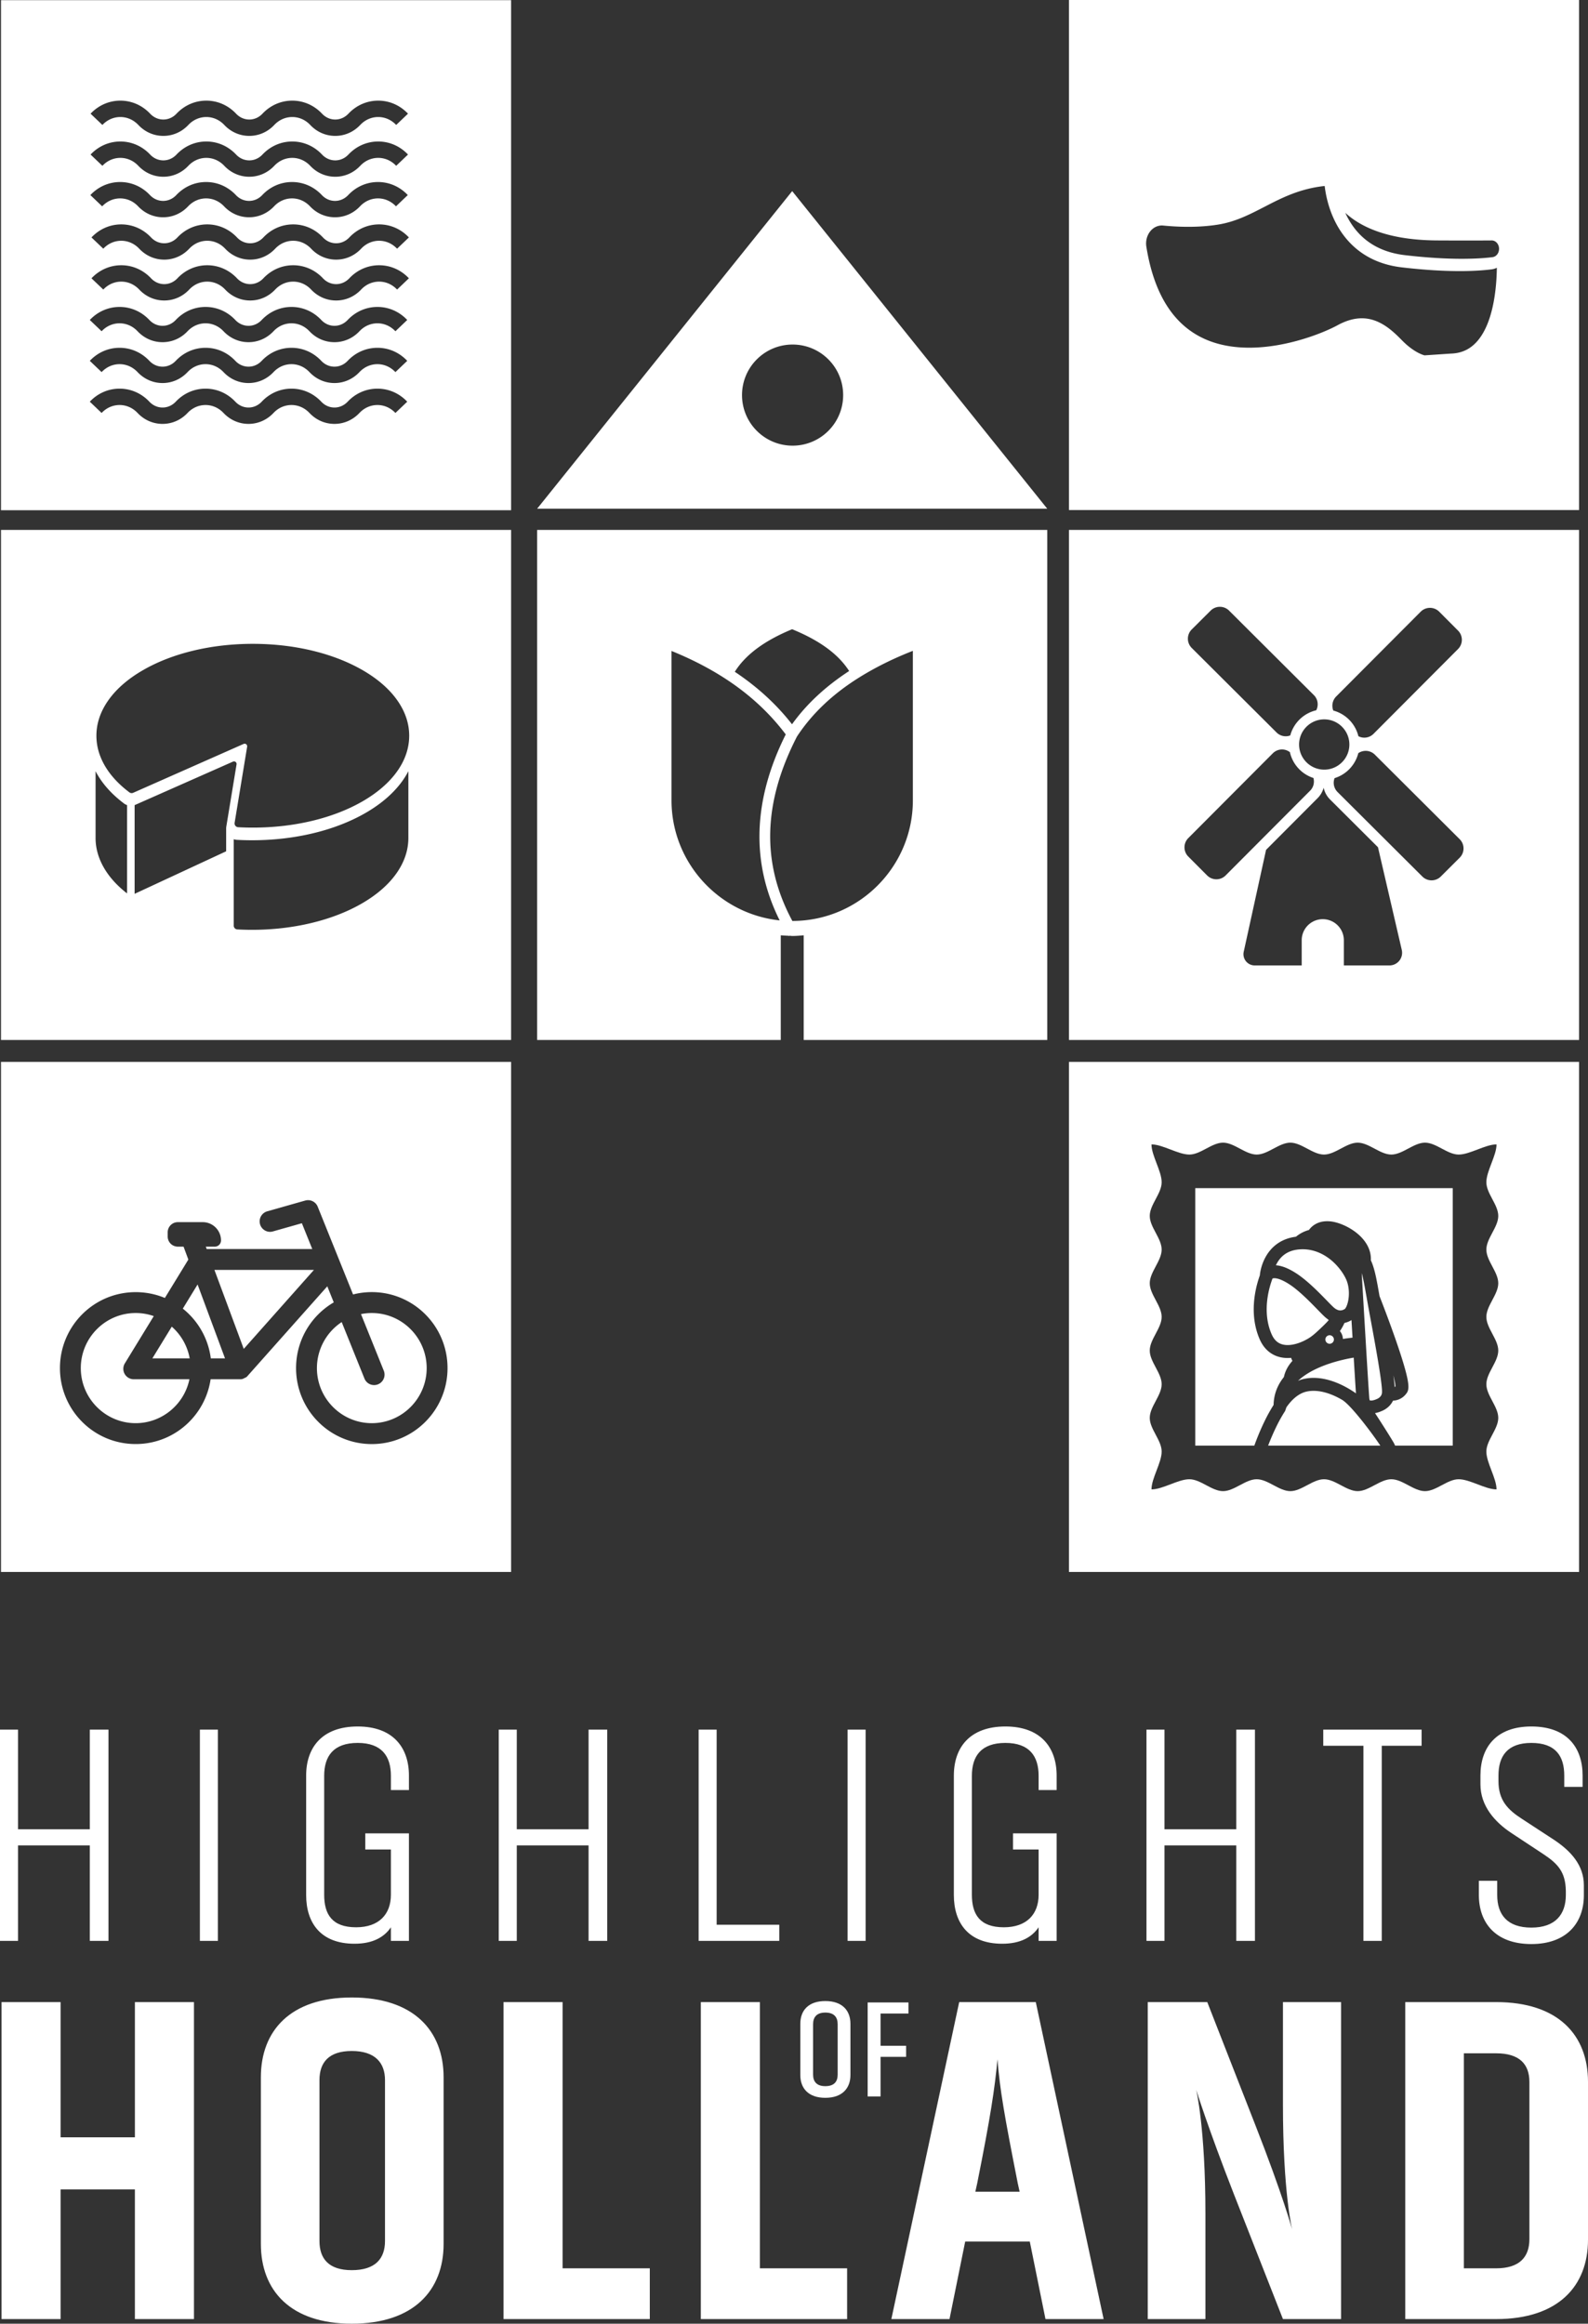
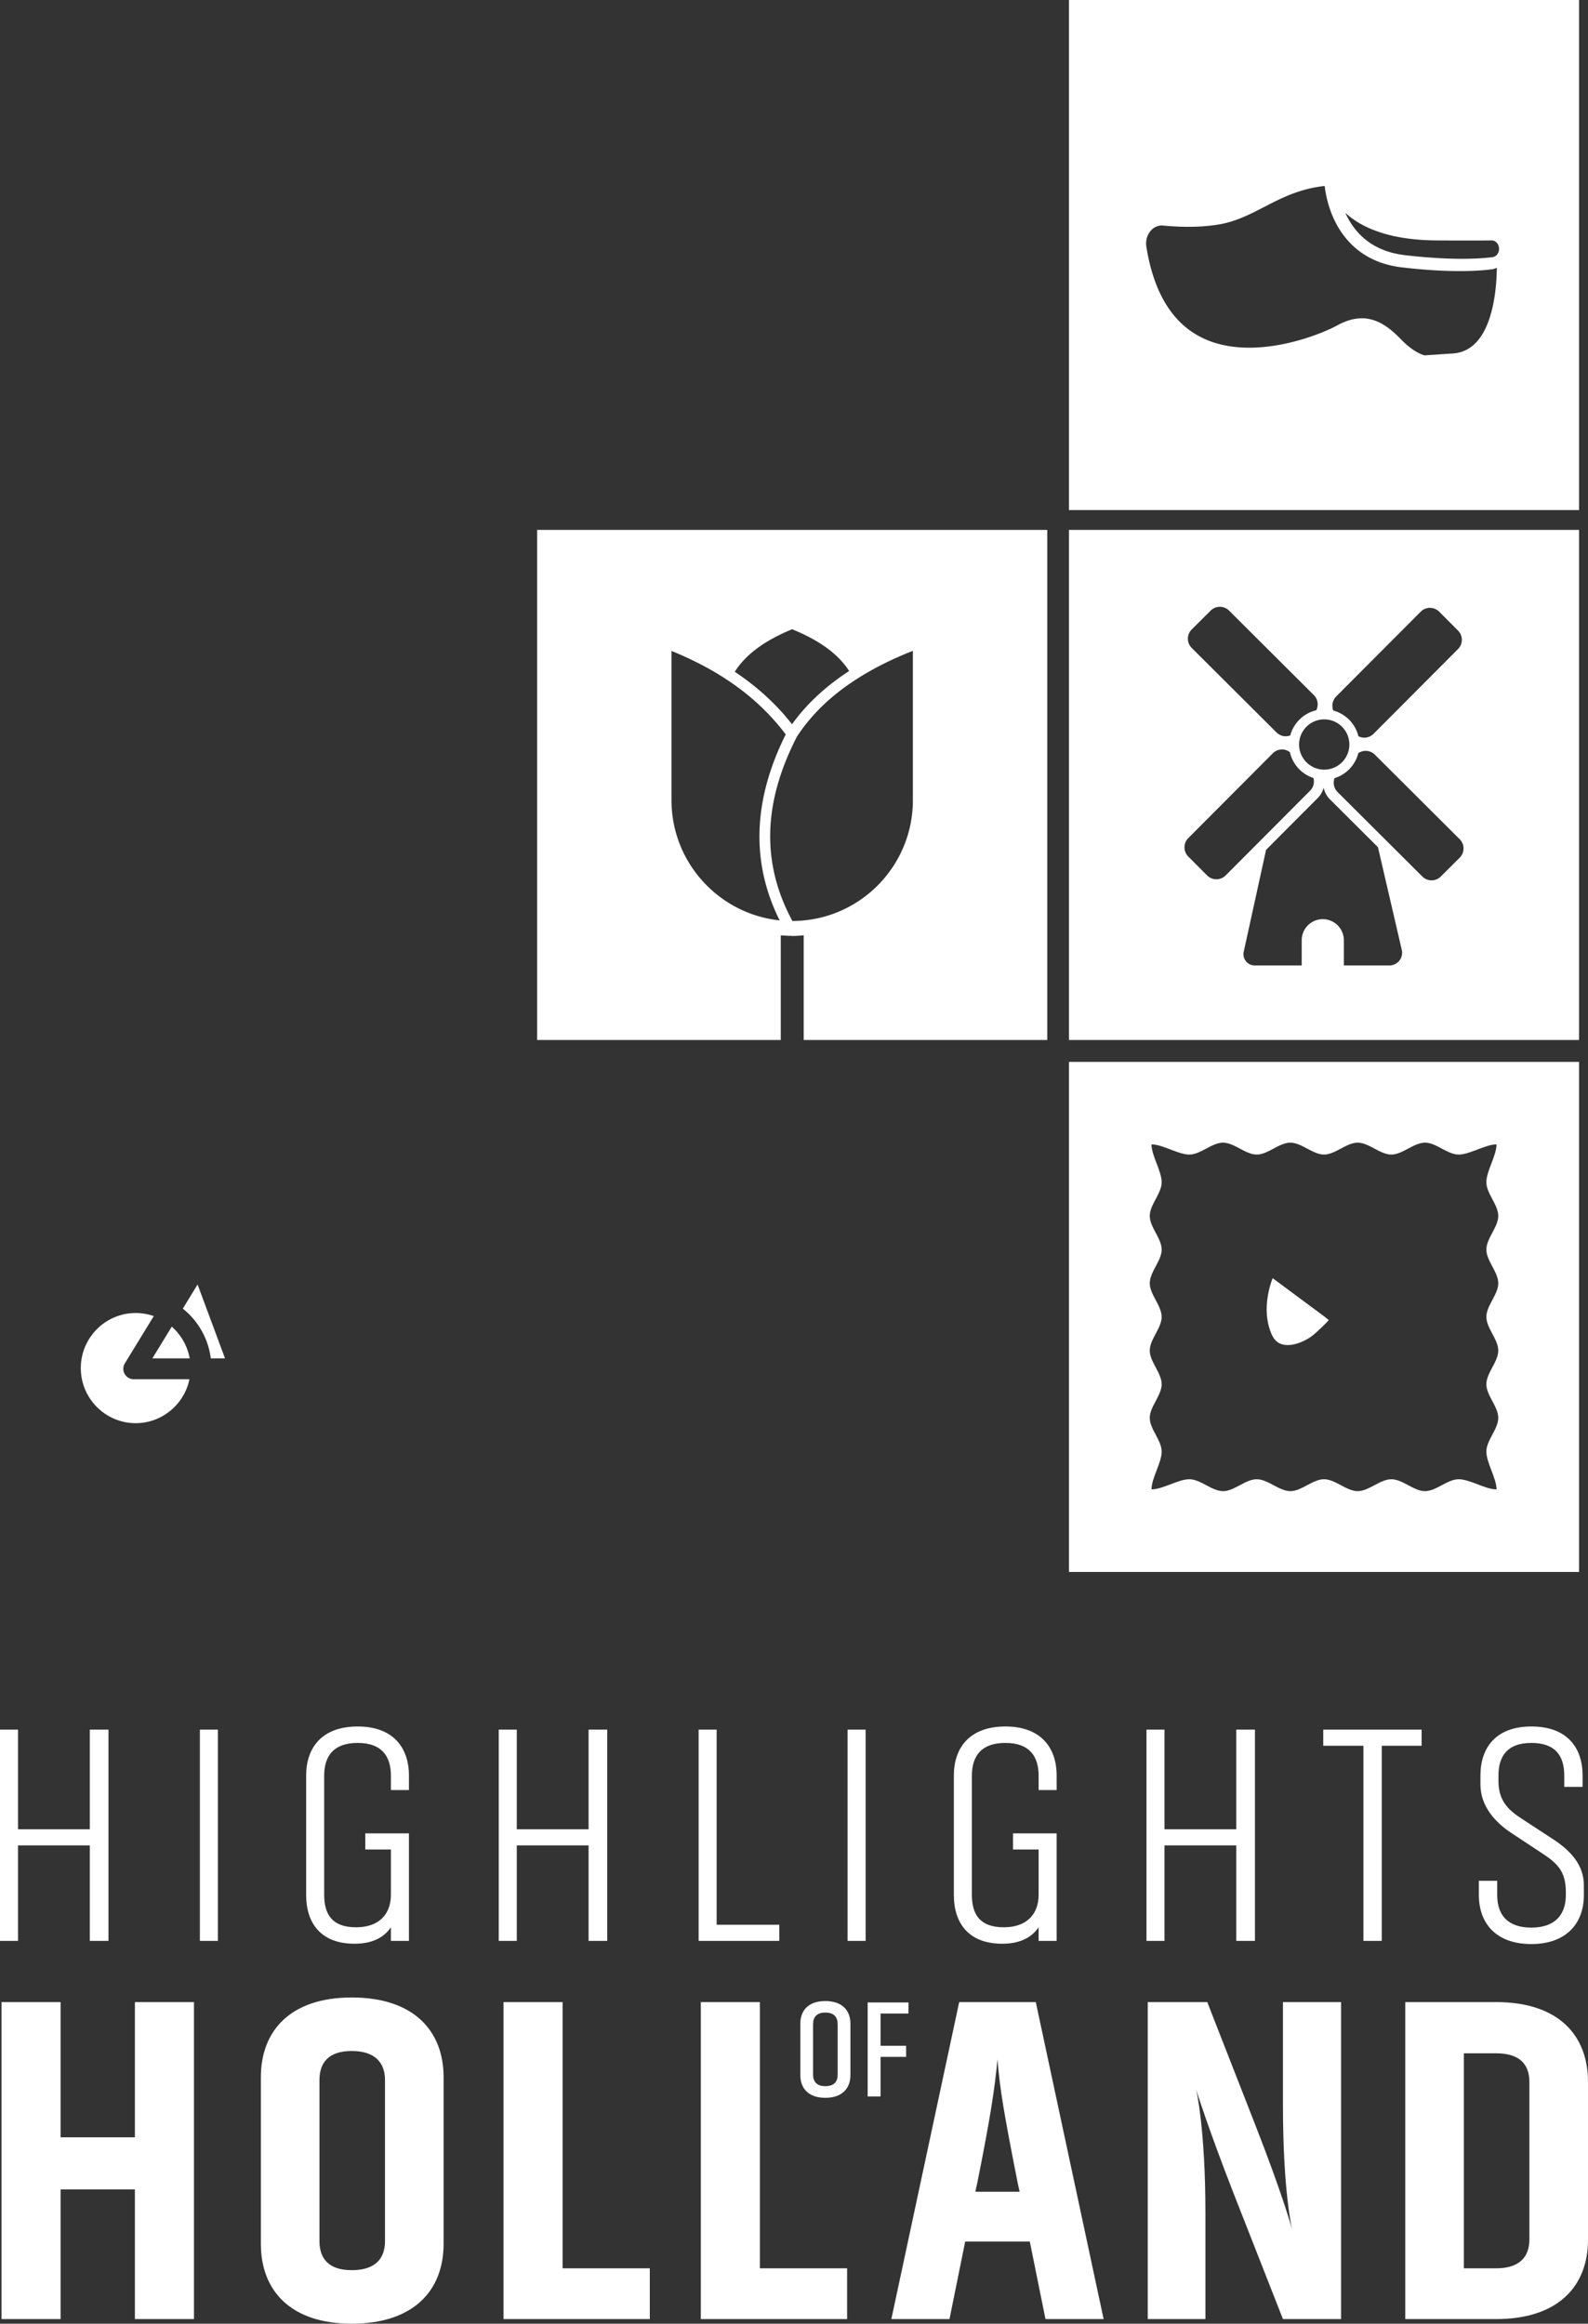
<svg xmlns="http://www.w3.org/2000/svg" width="450.575" height="659.375" data-name="Layer 2">
  <rect width="100%" height="100%" fill="#333333" stroke="none" />
  <g fill="#fff" data-name="Layer 1">
    <path d="M0 490.807h5.115v28.266h20.37v-28.266h5.294v59.943h-5.294v-27.1H5.115v27.1H0v-59.943ZM56.713 550.749v-59.943h5.115v59.943h-5.115ZM86.866 503.818c0-7.897 4.487-13.91 14.627-13.91 10.05 0 14.537 6.012 14.537 13.91v4.128h-5.115v-4.038c0-5.564-2.602-9.333-9.422-9.333-6.91 0-9.512 3.769-9.512 9.333v33.741c0 5.564 2.243 9.242 9.064 9.242 6.461 0 9.87-3.679 9.87-9.242v-12.833h-7.268v-4.576h12.383v30.51h-5.115v-3.859c-1.884 2.782-5.115 4.666-10.32 4.666-9.691 0-13.729-6.012-13.729-13.819v-33.92ZM141.514 490.807h5.115v28.266h20.37v-28.266h5.294v59.943h-5.294v-27.1h-20.37v27.1h-5.115v-59.943ZM221.11 550.749h-22.883v-59.943h5.115v55.366h17.767v4.577ZM240.494 550.749v-59.943h5.115v59.943h-5.115ZM270.645 503.818c0-7.897 4.487-13.91 14.627-13.91 10.05 0 14.537 6.012 14.537 13.91v4.128h-5.115v-4.038c0-5.564-2.602-9.333-9.422-9.333-6.91 0-9.512 3.769-9.512 9.333v33.741c0 5.564 2.243 9.242 9.064 9.242 6.461 0 9.87-3.679 9.87-9.242v-12.833h-7.268v-4.576h12.383v30.51h-5.115v-3.859c-1.884 2.782-5.115 4.666-10.32 4.666-9.691 0-13.729-6.012-13.729-13.819v-33.92ZM325.295 490.807h5.115v28.266h20.37v-28.266h5.294v59.943h-5.294v-27.1h-20.37v27.1h-5.115v-59.943ZM386.853 495.382h-11.396v-4.576h27.908v4.576h-11.307v55.367h-5.205v-55.367ZM428.851 520.15c-4.756-3.141-8.794-7.718-8.794-13.82v-2.512c0-7.897 4.397-13.91 14.447-13.91 10.14 0 14.538 6.012 14.538 13.91v3.23h-5.205v-3.23c0-5.474-2.423-9.243-9.333-9.243-6.82 0-9.332 3.769-9.332 9.243v1.615c0 5.384 2.602 8.077 6.64 10.679l9.063 5.922c4.756 3.141 8.525 7.179 8.525 12.922v3.051c-.09 7.807-5.025 13.639-14.896 13.639-10.139 0-14.895-6.012-14.895-13.909v-4.038h5.205v4.038c0 5.474 2.781 9.242 9.691 9.242 6.82 0 9.781-3.768 9.781-9.242v-1.166c-.09-5.384-2.243-7.718-6.461-10.499l-8.974-5.922ZM.435 568.117h16.759v38.363h21.081v-38.363h16.759v89.949H38.275v-36.791H17.194v36.791H.435v-89.949ZM125.867 636.724c0 13.224-8.51 22.651-26.056 22.651-17.414 0-25.793-9.427-25.793-22.651v-47.266c0-13.224 8.38-22.65 25.793-22.65 17.545 0 26.056 9.426 26.056 22.65v47.266Zm-16.629-46.48c0-4.844-2.749-8.249-9.427-8.249-6.547 0-9.165 3.273-9.165 8.249v45.694c0 4.975 2.618 8.249 9.165 8.249 6.678 0 9.427-3.274 9.427-8.249v-45.694ZM184.372 658.066h-41.506v-89.949h16.759v75.547h24.747v14.402ZM240.356 658.066H198.85v-89.949h16.759v75.547h24.747v14.402ZM293.892 568.117l19.247 89.949h-16.497l-4.452-21.997h-18.33l-4.452 21.997h-16.497l19.247-89.949h21.734Zm-17.153 53.812h12.569l-.523-2.357c-3.798-19.247-5.107-26.71-5.761-35.221-.785 8.38-1.964 16.235-5.761 35.221l-.524 2.357ZM350.14 622.715c-7.463-19.116-10.736-29.722-10.736-29.722s2.619 10.867 2.619 35.09v29.983h-16.367v-89.949h16.891l13.616 34.827c7.857 20.032 10.475 29.722 10.475 29.722s-2.618-10.344-2.618-35.483v-29.066h16.497v89.949H364.02l-13.879-35.351ZM424.52 568.117c17.544 0 26.055 9.296 26.055 22.651v44.778c0 13.224-8.51 22.52-26.055 22.52h-25.794v-89.949h25.794Zm0 75.547c6.677 0 9.426-3.274 9.426-8.249v-44.647c0-4.976-2.749-8.118-9.426-8.118h-9.166v61.014h9.166Z" />
    <g>
      <path d="M241.302 588.82c0 3.703-2.285 6.461-7.132 6.461s-7.091-2.758-7.091-6.461v-14.538c0-3.742 2.245-6.461 7.091-6.461s7.132 2.719 7.132 6.461v14.538Zm-3.625-14.42c0-1.97-.985-3.31-3.507-3.31-2.481 0-3.467 1.34-3.467 3.31v14.302c0 1.931.985 3.271 3.467 3.271 2.521 0 3.507-1.301 3.507-3.271V574.4ZM246.185 594.888v-26.673h11.583v3.152h-7.919v9.141h7.249v3.151h-7.249v11.229h-3.664Z" />
    </g>
    <g>
-       <path d="M381.478 375.398c-.173.379-.394.832-.652 1.288-.215.379-.43.719-.647 1.02.513.625.823 1.408.857 2.237a46.861 46.861 0 0 1 2.726-.361l-.295-4.992c-.625.389-1.3.662-1.989.809ZM380.767 397.196c-1.762-1.027-3.504-1.755-5.178-2.163a12.225 12.225 0 0 0-2.878-.368c-.768 0-1.506.089-2.193.264-1.962.501-3.868 2.027-5.526 4.422l-.299.872-.052.15-.086.134a41.817 41.817 0 0 0-2.372 4.238 65.781 65.781 0 0 0-2.368 5.474h31.842c-1.977-2.997-8.262-11.491-10.89-13.022ZM377.682 357.565c-1.692-1.401-4.465-3.072-8.063-3.072-.391 0-.79.02-1.186.059-1.556.154-2.896.636-3.981 1.432-.867.635-1.593 1.483-2.16 2.519a9.355 9.355 0 0 0-.272.539c1.661.104 3.546.847 5.745 2.263 3.137 2.02 6.481 5.457 8.697 7.735.789.811 1.469 1.511 1.918 1.918.651.591 1.299.891 1.925.891.421 0 .848-.139 1.27-.413.201-.141.731-.987 1.002-2.585.29-1.711.165-3.567-.343-5.091-.556-1.668-2.179-4.231-4.552-6.196ZM378.48 380.099c0-.658-.555-1.213-1.212-1.213s-1.213.555-1.213 1.213.555 1.212 1.213 1.212 1.212-.555 1.212-1.212ZM368.285 391.833c.44-.197.881-.352 1.324-.465a12.564 12.564 0 0 1 3.102-.379c1.201 0 2.462.159 3.749.473 2.018.492 4.09 1.353 6.158 2.558.781.455 1.488.917 2.12 1.363-.135-1.975-.347-5.368-.636-10.143-2.035.341-5.792 1.12-9.434 2.653-2.662 1.121-4.804 2.444-6.383 3.94ZM389.01 397.423c.512 0 1.151-.209 1.433-.341a1.69 1.69 0 0 1 .187-.075 2.82 2.82 0 0 0 .725-.424c.458-.369.698-.792.759-1.333.239-2.152-2.034-14.445-3.255-21.049l-.02-.105a788.737 788.737 0 0 1-.824-4.502l-.317-1.793c-.475-2.698-.855-4.859-1.327-6.556.464 8.012 1.885 32.43 2.155 35.53.041.476.153.596.155.598 0 0 .088.049.331.049ZM395.948 393.404a6.19 6.19 0 0 0-.075-.713c-.094-.619-.269-1.423-.521-2.396a61.15 61.15 0 0 1 .38 3.29c.076-.05.148-.11.216-.18Z" />
      <path d="M303.3 301.317v144.738h144.738V301.317H303.3Zm121.814 62.818c0 3.184-3.377 6.367-3.377 9.551s3.377 6.368 3.377 9.551-3.377 6.367-3.377 9.551 3.377 6.367 3.377 9.551-3.377 6.367-3.377 9.551 2.882 7.561 2.882 10.745c-3.184 0-7.561-2.882-10.745-2.882s-6.367 3.377-9.551 3.377-6.367-3.377-9.551-3.377-6.367 3.377-9.551 3.377-6.367-3.377-9.551-3.377-6.367 3.377-9.551 3.377-6.367-3.377-9.551-3.377-6.367 3.377-9.551 3.377-6.368-3.377-9.551-3.377-7.561 2.882-10.745 2.882c0-3.184 2.882-7.562 2.882-10.745s-3.377-6.367-3.377-9.551 3.377-6.368 3.377-9.551-3.377-6.367-3.377-9.551 3.377-6.368 3.377-9.551-3.377-6.367-3.377-9.551 3.377-6.368 3.377-9.551-3.377-6.367-3.377-9.551 3.377-6.368 3.377-9.551-2.882-7.561-2.882-10.745c3.184 0 7.562 2.882 10.745 2.882s6.367-3.377 9.551-3.377 6.367 3.377 9.551 3.377 6.368-3.377 9.551-3.377 6.367 3.377 9.551 3.377 6.368-3.377 9.551-3.377 6.368 3.377 9.551 3.377 6.367-3.377 9.551-3.377 6.368 3.377 9.551 3.377 7.561-2.882 10.745-2.882c0 3.184-2.882 7.561-2.882 10.745s3.377 6.367 3.377 9.551-3.377 6.367-3.377 9.551 3.377 6.367 3.377 9.551Z" />
-       <path d="M361.182 362.755a.909.909 0 0 0-.125.042 26.34 26.34 0 0 0-1.271 4.617c-.33 1.843-.446 3.642-.344 5.347.125 2.093.581 4.05 1.355 5.818.914 2.087 2.339 3.07 4.483 3.094h.078c1.738 0 3.794-.648 5.79-1.826 1.335-.788 2.406-1.845 2.925-2.319s2.536-2.378 2.939-2.958l-.835-.656a9.646 9.646 0 0 1-.27-.235c-.531-.483-1.248-1.22-2.083-2.078-2.096-2.155-5.264-5.412-8.049-7.205-2.283-1.47-3.588-1.689-4.164-1.689-.163 0-.307.016-.43.048Z" />
-       <path d="M339.138 393.71v16.508h16.757c.659-1.822 1.679-4.429 2.989-7.094a46.277 46.277 0 0 1 2.481-4.456c.059-2.917 1.04-5.575 2.919-7.911.362-1.684 1.175-3.219 2.423-4.579a6.625 6.625 0 0 1-.372-.872 11.2 11.2 0 0 1-.977.044h-.119c-3.558-.041-6.332-1.921-7.81-5.295-.951-2.172-1.51-4.558-1.659-7.093-.118-1.999.017-4.094.402-6.227a29.89 29.89 0 0 1 1.297-4.845c0-.018.002-.035.003-.053.019-.255.224-2.567 1.572-5.055.824-1.522 1.905-2.781 3.211-3.744 1.539-1.134 3.37-1.84 5.449-2.101a9.865 9.865 0 0 1 2.704-1.589c.326-.129.66-.24.997-.332.279-.395.72-.902 1.371-1.357 1.064-.745 2.344-1.123 3.802-1.123.591 0 1.207.063 1.832.188 1.806.361 4.562 1.455 6.884 3.441 1.192 1.02 2.113 2.145 2.736 3.343.689 1.323 1.002 2.706.933 4.115 1.083 2.325 1.622 5.385 2.354 9.547l.112.634.021.054c.023.059 2.354 5.983 4.502 12.14 1.263 3.622 2.213 6.603 2.822 8.86 1.125 4.172.995 5.504.39 6.394-.888 1.306-2.228 2.084-3.771 2.189l-.137.008a5.773 5.773 0 0 1-1.639 2.031 6.445 6.445 0 0 1-1.707.973 8.15 8.15 0 0 1-1.767.538c2.077 3.145 5.212 8.156 5.437 8.648l.264.579h16.357v-73.063h-73.063v56.555Z" />
+       <path d="M361.182 362.755a.909.909 0 0 0-.125.042 26.34 26.34 0 0 0-1.271 4.617c-.33 1.843-.446 3.642-.344 5.347.125 2.093.581 4.05 1.355 5.818.914 2.087 2.339 3.07 4.483 3.094h.078c1.738 0 3.794-.648 5.79-1.826 1.335-.788 2.406-1.845 2.925-2.319s2.536-2.378 2.939-2.958l-.835-.656a9.646 9.646 0 0 1-.27-.235Z" />
    </g>
-     <path d="m224.773 54.228-72.369 90.125h144.739l-72.369-90.125Zm.114 72.234c-7.924 0-14.347-6.423-14.347-14.347s6.423-14.347 14.347-14.347 14.347 6.423 14.347 14.347-6.423 14.347-14.347 14.347ZM.28.052V144.79h144.738V.052H.28Zm33.868 28.507c3.199 0 6.201 1.314 8.451 3.701 1.007 1.068 2.336 1.656 3.743 1.656s2.735-.588 3.742-1.656c2.25-2.387 5.252-3.701 8.451-3.701s6.2 1.314 8.451 3.701c1.007 1.068 2.336 1.656 3.743 1.656s2.736-.588 3.743-1.656c2.25-2.387 5.251-3.701 8.451-3.701s6.201 1.314 8.451 3.701c1.007 1.068 2.336 1.656 3.742 1.656s2.736-.588 3.743-1.656c2.25-2.387 5.251-3.701 8.451-3.701s6.201 1.314 8.451 3.701l-3.351 3.196c-1.369-1.452-3.18-2.252-5.1-2.252s-3.731.8-5.1 2.252c-1.888 2.002-4.407 3.105-7.094 3.105s-5.206-1.103-7.093-3.105c-1.369-1.452-3.181-2.252-5.1-2.252s-3.731.8-5.1 2.252c-1.888 2.002-4.407 3.105-7.093 3.105s-5.206-1.103-7.094-3.105c-1.369-1.452-3.18-2.252-5.1-2.252s-3.731.8-5.1 2.252c-1.888 2.002-4.407 3.105-7.093 3.105s-5.206-1.103-7.094-3.105c-1.369-1.452-3.18-2.252-5.1-2.252s-3.731.8-5.1 2.252l-3.351-3.196c2.25-2.387 5.252-3.701 8.451-3.701Zm0 11.594c3.199 0 6.201 1.315 8.451 3.701 1.007 1.068 2.336 1.656 3.743 1.656s2.735-.588 3.742-1.656c2.25-2.387 5.252-3.701 8.451-3.701s6.2 1.315 8.451 3.701c1.007 1.068 2.336 1.656 3.743 1.656s2.736-.588 3.743-1.656c2.25-2.387 5.251-3.701 8.451-3.701s6.201 1.315 8.451 3.701c1.007 1.068 2.336 1.656 3.742 1.656s2.736-.588 3.743-1.656c2.25-2.387 5.251-3.701 8.451-3.701s6.201 1.315 8.451 3.701l-3.351 3.196c-1.369-1.452-3.18-2.252-5.1-2.252s-3.731.8-5.1 2.252c-1.888 2.002-4.407 3.105-7.094 3.105s-5.206-1.102-7.093-3.105c-1.369-1.452-3.181-2.252-5.1-2.252s-3.731.8-5.1 2.252c-1.888 2.002-4.407 3.105-7.093 3.105s-5.206-1.102-7.094-3.105c-1.369-1.452-3.18-2.252-5.1-2.252s-3.731.8-5.1 2.252c-1.888 2.002-4.407 3.105-7.093 3.105s-5.206-1.102-7.094-3.105c-1.369-1.452-3.18-2.252-5.1-2.252s-3.731.8-5.1 2.252l-3.351-3.196c2.25-2.386 5.252-3.701 8.451-3.701Zm-.059 11.499c3.2 0 6.201 1.315 8.451 3.701 1.007 1.068 2.336 1.656 3.743 1.656s2.736-.588 3.742-1.656c2.25-2.387 5.252-3.701 8.451-3.701s6.201 1.315 8.451 3.701c1.007 1.068 2.336 1.656 3.743 1.656s2.735-.588 3.742-1.656c2.25-2.387 5.251-3.701 8.451-3.701s6.201 1.315 8.451 3.701c1.007 1.068 2.336 1.656 3.743 1.656s2.736-.588 3.742-1.656c2.25-2.386 5.251-3.701 8.451-3.701s6.201 1.315 8.451 3.701l-3.351 3.196c-1.369-1.452-3.18-2.252-5.1-2.252s-3.731.8-5.1 2.252c-1.888 2.002-4.407 3.105-7.093 3.105-2.687 0-5.206-1.102-7.094-3.105-1.369-1.452-3.181-2.252-5.1-2.252s-3.73.8-5.1 2.252c-1.887 2.002-4.406 3.105-7.093 3.105s-5.206-1.103-7.094-3.105c-1.37-1.452-3.181-2.252-5.1-2.252s-3.731.8-5.1 2.252c-1.888 2.002-4.406 3.105-7.093 3.105s-5.206-1.103-7.094-3.105c-1.369-1.452-3.18-2.252-5.1-2.252s-3.731.8-5.1 2.252l-3.351-3.196c2.25-2.386 5.251-3.701 8.451-3.701Zm78.101 65.529c-1.369-1.452-3.181-2.252-5.1-2.252s-3.731.8-5.1 2.252c-1.888 2.002-4.407 3.105-7.093 3.105s-5.206-1.102-7.093-3.105c-1.37-1.452-3.181-2.252-5.1-2.252s-3.731.8-5.1 2.252c-1.888 2.002-4.407 3.105-7.093 3.105s-5.206-1.102-7.094-3.105c-1.369-1.452-3.18-2.252-5.1-2.252s-3.731.8-5.1 2.252c-1.888 2.002-4.407 3.105-7.094 3.105s-5.206-1.102-7.093-3.105c-1.369-1.452-3.181-2.252-5.1-2.252s-3.731.8-5.1 2.252l-3.351-3.196c2.25-2.387 5.251-3.701 8.451-3.701s6.201 1.315 8.451 3.701c1.007 1.068 2.336 1.656 3.743 1.656s2.736-.588 3.743-1.656c2.25-2.387 5.251-3.701 8.451-3.701s6.201 1.315 8.451 3.701c1.007 1.068 2.336 1.656 3.743 1.656s2.736-.588 3.742-1.656c2.25-2.387 5.251-3.701 8.451-3.701s6.201 1.315 8.451 3.701c1.007 1.068 2.336 1.656 3.743 1.656s2.736-.588 3.743-1.656c2.25-2.387 5.251-3.701 8.451-3.701s6.201 1.314 8.451 3.701l-3.351 3.197Zm0-11.593c-1.369-1.452-3.181-2.252-5.1-2.252s-3.731.8-5.1 2.252c-1.888 2.002-4.407 3.105-7.093 3.105s-5.206-1.103-7.093-3.105c-1.37-1.452-3.181-2.252-5.1-2.252s-3.731.8-5.1 2.252c-1.888 2.002-4.407 3.105-7.093 3.105s-5.206-1.103-7.094-3.105c-1.369-1.452-3.18-2.252-5.1-2.252s-3.731.8-5.1 2.252c-1.888 2.002-4.407 3.105-7.094 3.105s-5.206-1.103-7.093-3.105c-1.369-1.452-3.181-2.252-5.1-2.252s-3.731.8-5.1 2.252l-3.351-3.196c2.25-2.387 5.251-3.701 8.451-3.701s6.201 1.314 8.451 3.701c1.007 1.068 2.336 1.656 3.743 1.656s2.736-.588 3.743-1.656c2.25-2.387 5.251-3.701 8.451-3.701s6.201 1.314 8.451 3.701c1.007 1.068 2.336 1.656 3.743 1.656s2.736-.588 3.742-1.656c2.25-2.387 5.251-3.701 8.451-3.701s6.201 1.314 8.451 3.701c1.007 1.068 2.336 1.656 3.743 1.656s2.736-.588 3.743-1.656c2.25-2.387 5.251-3.701 8.451-3.701s6.201 1.314 8.451 3.701l-3.351 3.196Zm0-11.594c-1.369-1.452-3.181-2.252-5.1-2.252s-3.731.8-5.1 2.252c-1.888 2.002-4.407 3.105-7.093 3.105-2.687 0-5.206-1.102-7.093-3.105-1.37-1.452-3.181-2.252-5.1-2.252s-3.731.8-5.1 2.252c-1.888 2.002-4.407 3.105-7.093 3.105s-5.206-1.103-7.094-3.105c-1.369-1.452-3.18-2.252-5.1-2.252s-3.731.8-5.1 2.252c-1.888 2.002-4.407 3.105-7.094 3.105s-5.206-1.103-7.093-3.105c-1.369-1.452-3.181-2.252-5.1-2.252s-3.731.8-5.1 2.252l-3.351-3.196c2.25-2.386 5.251-3.701 8.451-3.701s6.201 1.315 8.451 3.701c1.007 1.068 2.336 1.656 3.743 1.656s2.736-.588 3.743-1.656c2.25-2.386 5.251-3.701 8.451-3.701s6.201 1.315 8.451 3.701c1.007 1.068 2.336 1.656 3.743 1.656s2.736-.588 3.742-1.656c2.25-2.386 5.251-3.701 8.451-3.701s6.201 1.315 8.451 3.701c1.007 1.068 2.336 1.656 3.743 1.656s2.736-.588 3.743-1.656c2.25-2.386 5.251-3.701 8.451-3.701s6.201 1.315 8.451 3.701l-3.351 3.196Zm.477-11.829c-1.369-1.452-3.18-2.252-5.1-2.252s-3.731.8-5.1 2.252c-1.887 2.002-4.406 3.105-7.093 3.105s-5.206-1.103-7.094-3.105c-1.37-1.452-3.181-2.252-5.1-2.252s-3.731.8-5.1 2.252c-1.888 2.002-4.406 3.105-7.093 3.105s-5.206-1.103-7.094-3.105c-1.369-1.452-3.18-2.252-5.1-2.252s-3.731.8-5.1 2.252c-1.888 2.002-4.407 3.105-7.093 3.105s-5.206-1.103-7.094-3.105c-1.369-1.452-3.181-2.252-5.1-2.252s-3.731.8-5.1 2.252l-3.351-3.196c2.25-2.386 5.251-3.701 8.451-3.701s6.201 1.314 8.451 3.701c1.007 1.068 2.336 1.656 3.743 1.656s2.736-.588 3.742-1.656c2.25-2.386 5.252-3.701 8.451-3.701s6.201 1.314 8.451 3.701c1.007 1.068 2.336 1.656 3.743 1.656s2.736-.588 3.742-1.656c2.25-2.386 5.251-3.701 8.451-3.701s6.201 1.314 8.451 3.701c1.007 1.068 2.336 1.656 3.743 1.656s2.735-.588 3.742-1.656c2.25-2.386 5.251-3.701 8.451-3.701s6.201 1.314 8.451 3.701l-3.351 3.196Zm0-11.594c-1.369-1.452-3.18-2.252-5.1-2.252s-3.731.8-5.1 2.252c-1.887 2.002-4.406 3.105-7.093 3.105s-5.206-1.103-7.094-3.105c-1.37-1.452-3.181-2.252-5.1-2.252s-3.731.8-5.1 2.252c-1.888 2.002-4.407 3.105-7.093 3.105s-5.206-1.103-7.094-3.105c-1.369-1.452-3.18-2.252-5.1-2.252s-3.731.8-5.1 2.252c-1.888 2.002-4.407 3.105-7.093 3.105s-5.206-1.103-7.094-3.105c-1.369-1.452-3.181-2.252-5.1-2.252s-3.731.8-5.1 2.252l-3.351-3.196c2.25-2.386 5.251-3.701 8.451-3.701s6.201 1.315 8.451 3.701c1.007 1.068 2.336 1.656 3.743 1.656s2.736-.588 3.742-1.656c2.25-2.387 5.252-3.701 8.451-3.701s6.201 1.315 8.451 3.701c1.007 1.068 2.336 1.656 3.743 1.656s2.736-.588 3.742-1.656c2.25-2.387 5.251-3.701 8.451-3.701s6.201 1.315 8.451 3.701c1.007 1.068 2.336 1.656 3.743 1.656s2.735-.588 3.742-1.656c2.25-2.386 5.251-3.701 8.451-3.701s6.201 1.315 8.451 3.701l-3.351 3.196ZM.28 150.371v144.738h144.738V150.371H.28Zm35.767 103.143c-2.867-2.225-5.087-4.698-6.605-7.352-1.571-2.749-2.353-5.623-2.324-8.543V218.84c.323.626.682 1.244 1.075 1.853.333.516.691 1.026 1.075 1.529 1.114 1.463 2.441 2.868 3.97 4.202a34.335 34.335 0 0 0 1.853 1.503 3.237 3.237 0 0 0 .956.533v25.055Zm28.16-18.93a1.962 1.962 0 0 0-.018.134l-.011.103a3.605 3.605 0 0 0-.012.274v6.471l-25.969 12.07v-25.177c.077-.027.153-.057.229-.091l27.681-12.249a.727.727 0 0 1 1.012.783l-2.907 17.651a.287.287 0 0 1-.005.031Zm5.901-22.588-3.281 19.922-.192 1.164.191-1.164 3.282-19.922Zm-3.784 22.985v.003l.002-.021.005-.033a.443.443 0 0 0-.006.051Zm49.544 2.793c0 3.473-1.132 6.846-3.365 10.026-2.269 3.23-5.584 6.118-9.854 8.583-8.338 4.814-19.502 7.467-31.135 7.467a75.97 75.97 0 0 1-4.179-.114 1.075 1.075 0 0 1-1.017-1.074v-24.525c.3.106.619.168.948.181l.128.007a78.273 78.273 0 0 0 4.098.107h.005c12.123 0 23.567-2.754 32.227-7.754 2.242-1.294 4.268-2.726 6.022-4.255 2.678-2.334 4.732-4.887 6.122-7.583v18.935Zm-7.298-14.409c-1.649 1.438-3.561 2.788-5.684 4.014-8.338 4.815-19.401 7.466-31.151 7.466h-.005a76.245 76.245 0 0 1-4.098-.11l-.032-.001a1.076 1.076 0 0 1-1.043-1.076l.001-.054c0-.011 0-.022.002-.033l.001-.018v-.005l.002-.021.005-.033.001-.01.001-.011.301-1.828.191-1.164 3.064-18.594a.727.727 0 0 0-1.012-.783l-30.682 13.577-.64.283c-.14.062-.288.092-.434.092h-.002a1.07 1.07 0 0 1-.695-.257 29.006 29.006 0 0 1-.379-.29l-.179-.14-.179-.141c-.13-.104-.26-.209-.388-.315-.067-.054-.133-.11-.199-.165-.151-.127-.3-.255-.447-.382l-.227-.2-.224-.201a29.946 29.946 0 0 1-1.119-1.071l-.134-.136-.043-.045-.147-.153c-.152-.158-.3-.317-.446-.478l-.162-.181a35.52 35.52 0 0 1-.373-.428 8.974 8.974 0 0 1-.177-.211 11.712 11.712 0 0 1-.17-.207c-.032-.039-.064-.078-.094-.117l-.104-.131c-.23-.291-.451-.584-.662-.88l-.131-.186a19.846 19.846 0 0 1-.541-.814c-.036-.057-.072-.113-.106-.17a11.928 11.928 0 0 1-.395-.667l-.021-.036-.104-.188-.004-.007a18.235 18.235 0 0 1-1.076-2.323 16.178 16.178 0 0 1-1.075-5.605v-.011c-.034-3.496 1.081-6.895 3.313-10.101 2.269-3.259 5.603-6.172 9.906-8.657 8.339-4.814 19.404-7.465 31.154-7.465 11.751 0 22.816 2.651 31.156 7.466 4.27 2.466 7.585 5.353 9.854 8.583 1.555 2.213 2.576 4.521 3.054 6.89a15.823 15.823 0 0 1 .313 3.134c0 5.252-2.606 10.298-7.536 14.595Z" />
    <g>
      <path d="m48.739 376.454-5.504 8.995h10.588a15.716 15.716 0 0 0-5.084-8.995ZM51.871 371.337a21.65 21.65 0 0 1 1.823 1.633 21.49 21.49 0 0 1 4.604 6.852 21.477 21.477 0 0 1 1.515 5.628h4.031l-7.782-20.965-4.191 6.853Z" />
      <path d="M35.366 389.862a2.975 2.975 0 0 1 .061-2.997l8.203-13.406a15.376 15.376 0 0 0-5.132-.873c-8.586 0-15.571 7.011-15.571 15.628s6.985 15.627 15.571 15.627c7.408 0 13.773-5.281 15.249-12.46H37.949a2.96 2.96 0 0 1-2.583-1.519Z" />
-       <path d="M.28 301.317v144.738h144.738V301.317H.28Zm125.014 95.288a21.501 21.501 0 0 1-4.604 6.852 21.422 21.422 0 0 1-6.829 4.62c-2.653 1.125-5.468 1.695-8.367 1.695s-5.715-.57-8.367-1.695a21.406 21.406 0 0 1-6.829-4.62 21.474 21.474 0 0 1-4.604-6.852c-1.121-2.659-1.689-5.482-1.689-8.392s.568-5.733 1.689-8.393a21.501 21.501 0 0 1 4.604-6.852 21.458 21.458 0 0 1 4.403-3.402l-1.836-4.56-22.766 25.598-.029.026-.075.099-1.043.523a1.51 1.51 0 0 1-.212.058l-.087.044-.216.007c-.122.014-.229.02-.333.02h-8.346a21.523 21.523 0 0 1-6.063 12.076 21.422 21.422 0 0 1-6.829 4.62c-5.305 2.25-11.43 2.25-16.734 0a21.406 21.406 0 0 1-6.829-4.62 21.458 21.458 0 0 1-4.604-6.852c-1.121-2.659-1.689-5.482-1.689-8.392s.568-5.733 1.689-8.393a21.496 21.496 0 0 1 4.604-6.852 21.4 21.4 0 0 1 6.829-4.62c5.275-2.237 11.365-2.251 16.646-.037l6.664-10.891-1.361-3.667h-1.626a2.884 2.884 0 0 1-2.877-2.884v-1.184a2.884 2.884 0 0 1 2.877-2.884h7.079c2.853 0 5.173 2.327 5.173 5.188 0 .973-.79 1.764-1.761 1.764h-2.55l.248.669H88.6l-2.948-7.318-8.219 2.329a2.92 2.92 0 0 1-2.251-.267 2.97 2.97 0 0 1 .642-5.441l10.772-3.053a2.952 2.952 0 0 1 3.55 1.743l10.032 24.902a21.46 21.46 0 0 1 5.315-.665c2.899 0 5.714.57 8.367 1.695a21.427 21.427 0 0 1 6.829 4.62 21.474 21.474 0 0 1 4.604 6.852c1.121 2.659 1.689 5.483 1.689 8.393s-.568 5.732-1.689 8.392Z" />
-       <path d="M105.493 372.586c-1.032 0-2.061.103-3.07.307l6.473 16.062a2.97 2.97 0 0 1-2.744 4.077 2.95 2.95 0 0 1-2.745-1.856l-6.455-16.021a15.675 15.675 0 0 0-7.029 13.06c0 8.617 6.985 15.627 15.571 15.627s15.571-7.01 15.571-15.627-6.985-15.628-15.571-15.628ZM69.163 382.764l19.908-22.408H60.844l8.319 22.408z" />
    </g>
    <path d="M303.3 0v144.738h144.738V0H303.3Zm116.242 96.351c-2.049 2.578-4.608 3.88-7.824 3.982l-.047.002-7.47.501c-.586-.151-3.147-.962-6.319-4.177-2.492-2.526-6.259-6.343-11.481-6.343-2.176 0-4.487.661-6.869 1.963-4.037 2.207-14.465 6.381-25.041 6.381-16.339 0-26.172-9.637-29.226-28.644-.241-1.499.111-3.029.965-4.198.935-1.28 2.346-1.956 3.801-1.814 3.52.342 6.921.437 10.078.285.704-.034 1.396-.08 2.074-.138a48.913 48.913 0 0 0 3.465-.424c4.92-.801 8.899-2.855 13.111-5.03 4.929-2.545 10.02-5.167 17.104-5.923.232 2.043.904 5.867 2.842 9.856.243.5.511 1.012.806 1.529a24.651 24.651 0 0 0 1.835 2.769c3.14 4.109 8.223 7.984 16.399 8.94 6.722.786 12.15 1.059 16.45 1.059 3.898 0 6.869-.225 9.033-.496a4.63 4.63 0 0 0 1.483-.452c-.06 4.99-.773 14.843-5.168 20.371Zm5.779-25.448a2.702 2.702 0 0 1-.15.637l-.018.048a2.428 2.428 0 0 1-.126.274c-.327.603-.883 1.028-1.541 1.11-3.606.452-11.629.979-24.839-.566-6.023-.704-10.738-3.158-14.073-7.31-.343-.426-.67-.871-.983-1.334a22.101 22.101 0 0 1-.876-1.402 23.45 23.45 0 0 1-1.008-1.968c.525.484 1.101.964 1.733 1.435.446.333.921.661 1.425.983.484.309.995.611 1.536.906 4.657 2.538 11.455 4.46 21.376 4.512s15.475 0 15.475 0c1.15 0 2.087 1.067 2.087 2.379 0 .099-.007.198-.018.295ZM152.404 150.371v144.738h69.131v-29.705c.719.063 1.408.094 2.127.125.094 0 .156.062.219.062s.094-.062.156-.062c.25 0 .501.062.751.062 1.095 0 2.19-.094 3.254-.188v29.705h69.1V150.37H152.404Zm72.353 28.182c7.821 3.191 13.14 7.102 16.174 11.857-6.664 4.349-12.076 9.354-16.205 15.11-4.443-5.694-9.855-10.637-16.237-14.891 3.035-4.849 8.384-8.822 16.268-12.076Zm-34.225 48.554v-42.391c14.172 5.756 24.778 13.546 32.411 23.682-9.323 18.646-9.917 36.384-1.721 52.777-17.206-1.814-30.69-16.393-30.69-34.069Zm68.482 0c0 18.865-15.329 34.225-34.194 34.225-8.791-16.331-8.384-33.475 1.314-52.339 4.255-6.476 10.105-12.044 17.676-16.768 4.474-2.784 9.51-5.318 15.204-7.54v42.422ZM303.3 150.371v144.738h144.738V150.371H303.3Zm75.825 47.266 23.981-24.062c.724-.727 1.675-1.09 2.625-1.09s1.901.363 2.625 1.09l5.345 5.363a3.706 3.706 0 0 1 0 5.233l-23.981 24.062a3.693 3.693 0 0 1-2.625 1.09 3.695 3.695 0 0 1-1.668-.415 10.006 10.006 0 0 0-7.119-7.281 3.707 3.707 0 0 1 .816-3.99Zm3.741 13.626c0 3.933-3.2 7.133-7.133 7.133s-7.133-3.2-7.133-7.133 3.2-7.133 7.133-7.133 7.133 3.2 7.133 7.133Zm-44.726-32.65 5.363-5.345c.723-.721 1.67-1.081 2.616-1.081s1.893.36 2.616 1.081l24.062 23.981c1.167 1.163 1.38 2.904.673 4.297a10.005 10.005 0 0 0-7.374 7.143 3.704 3.704 0 0 1-1.279.237c-.947 0-1.893-.36-2.616-1.081l-24.062-23.981a3.706 3.706 0 0 1 0-5.25Zm6.992 70.895c-.95 0-1.901-.363-2.625-1.09l-5.345-5.363a3.706 3.706 0 0 1 0-5.233l23.981-24.062a3.693 3.693 0 0 1 2.625-1.09c.787 0 1.566.264 2.224.762a10.015 10.015 0 0 0 6.68 7.332c.338 1.24.038 2.617-.934 3.592l-23.981 24.062a3.693 3.693 0 0 1-2.625 1.09Zm49.104 24.445H381.3v-7.148a5.978 5.978 0 0 0-11.956 0v7.148h-13.335a3.193 3.193 0 0 1-3.119-3.877l6.339-28.919 14.635-14.684a6.655 6.655 0 0 0 1.707-2.951 6.655 6.655 0 0 0 1.823 3.347l13.59 13.545 6.752 29.136a3.592 3.592 0 0 1-3.499 4.403Zm19.932-30.572-5.363 5.345c-.723.721-1.67 1.081-2.616 1.081s-1.893-.36-2.616-1.081l-24.062-23.982a3.7 3.7 0 0 1-.843-3.938 10.014 10.014 0 0 0 6.733-7.087 3.69 3.69 0 0 1 4.705.43l24.062 23.982a3.706 3.706 0 0 1 0 5.25Z" />
  </g>
</svg>